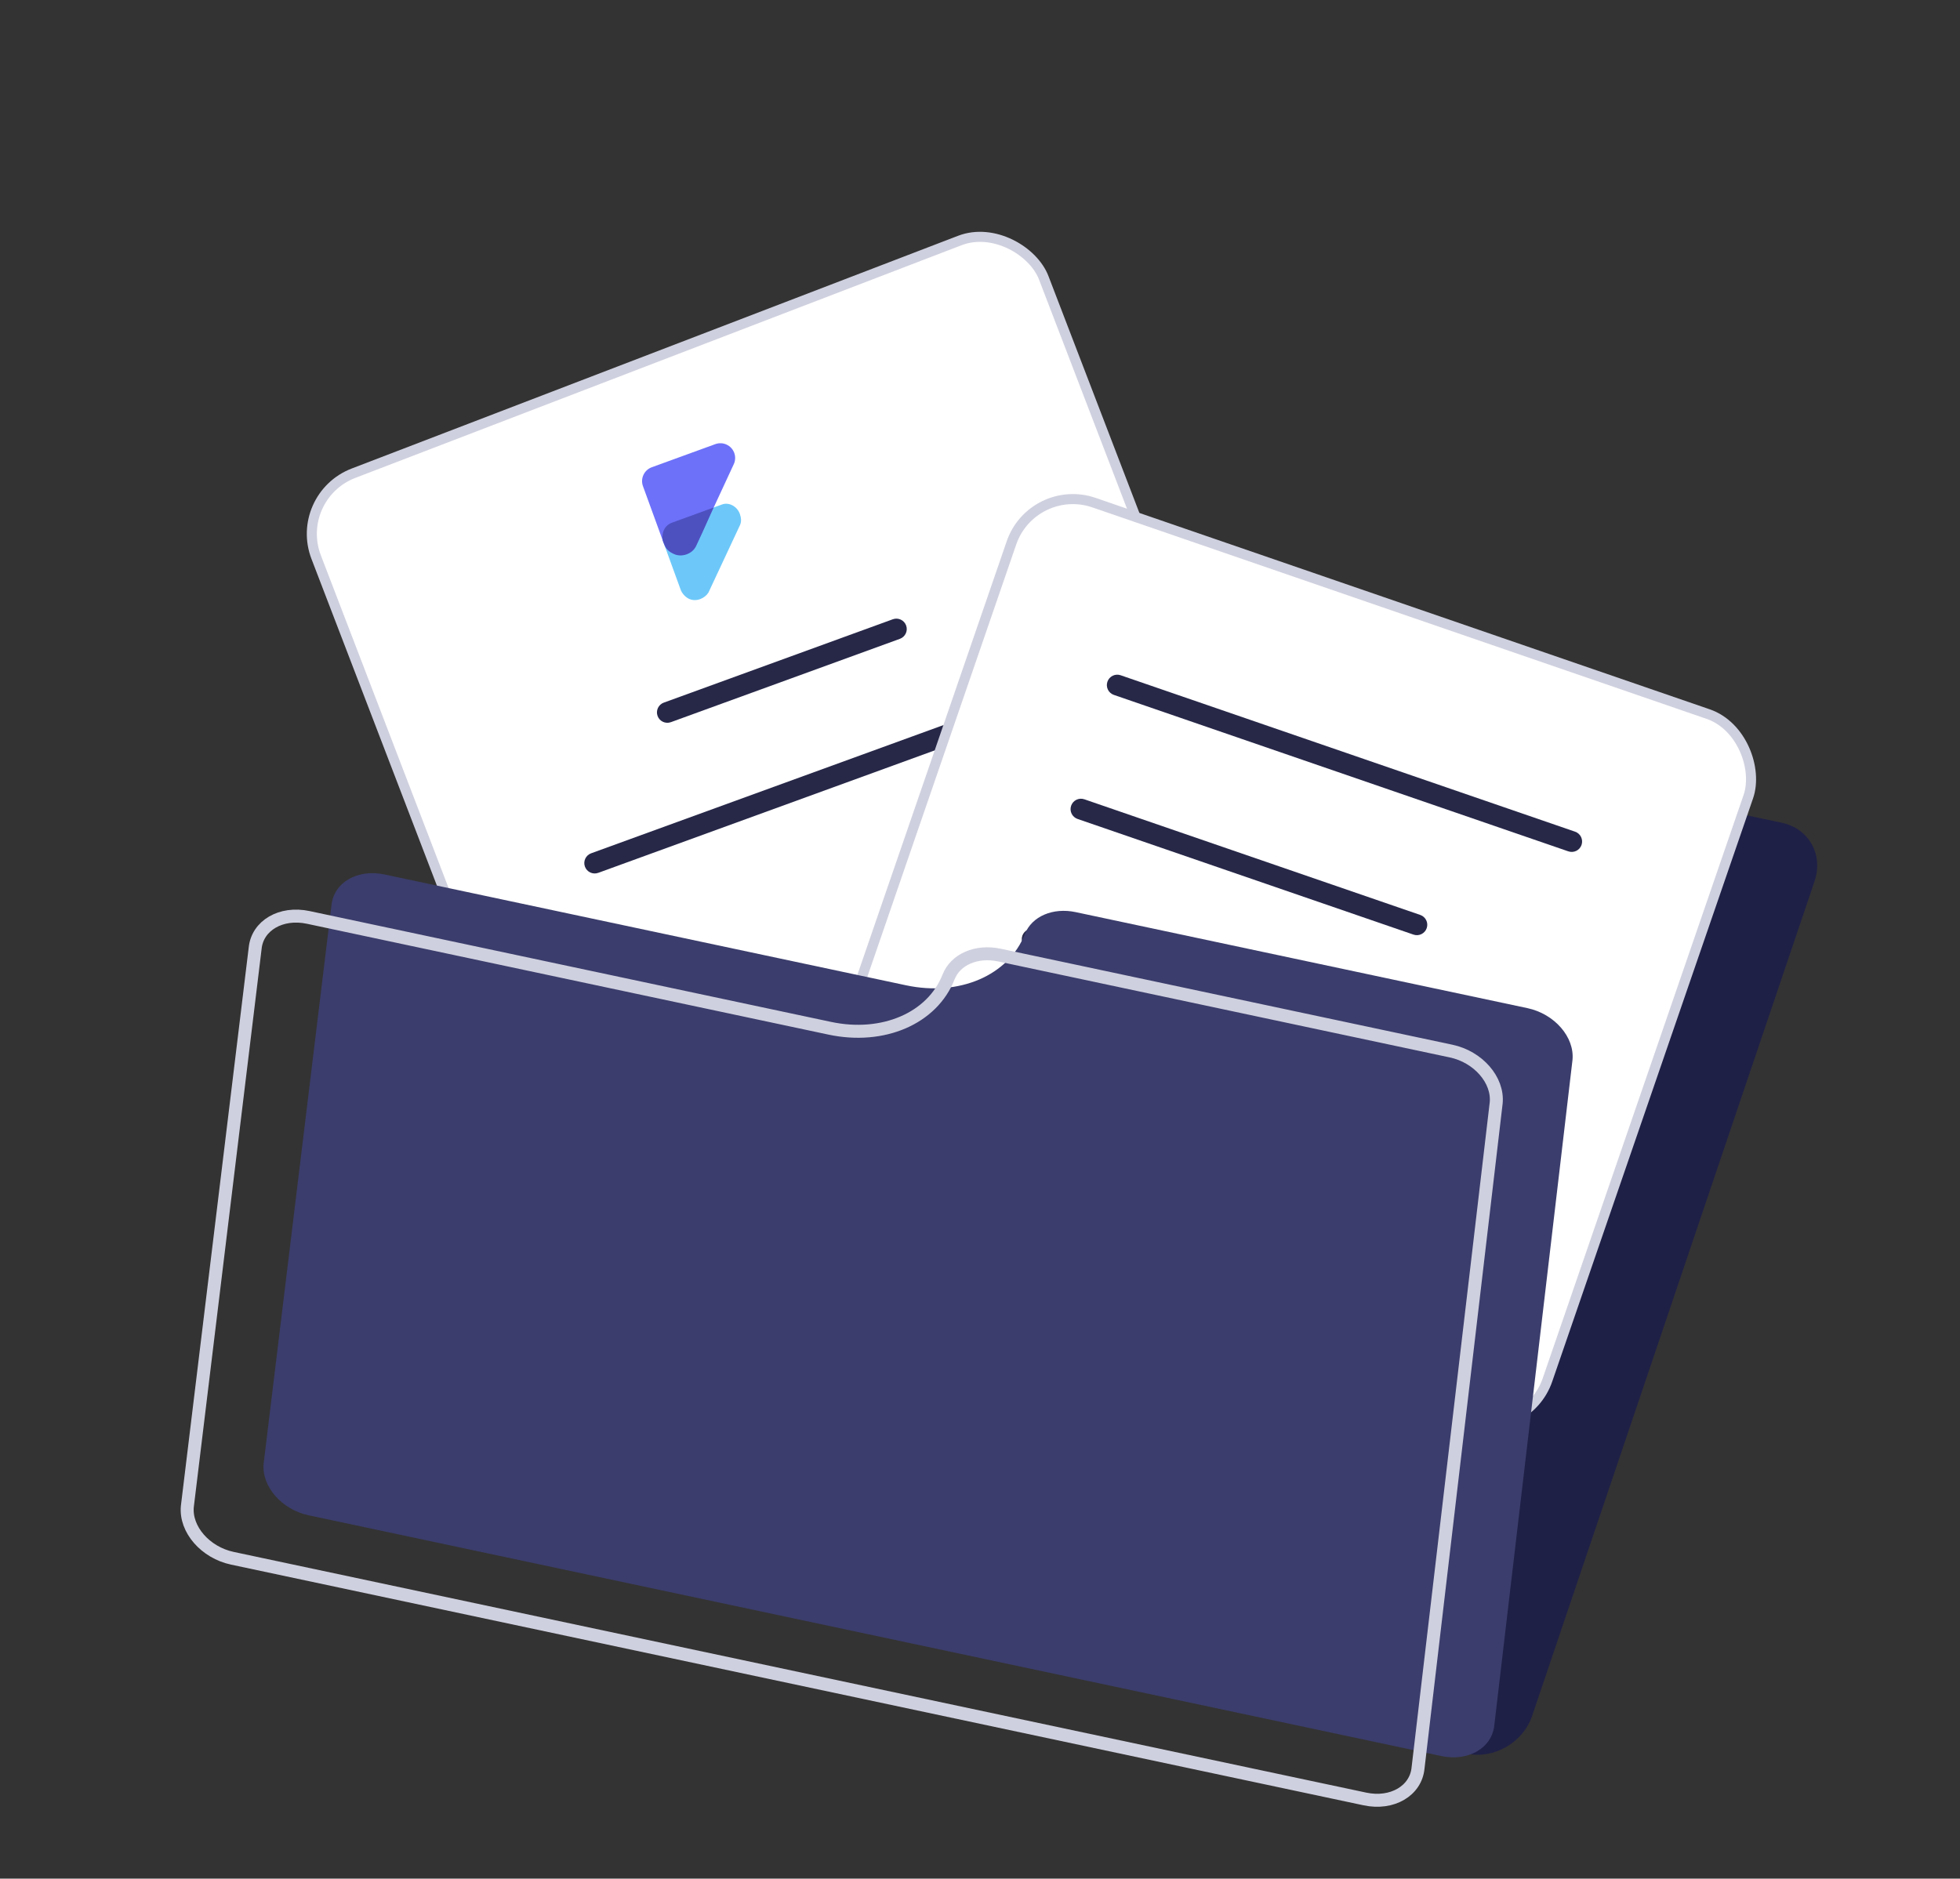
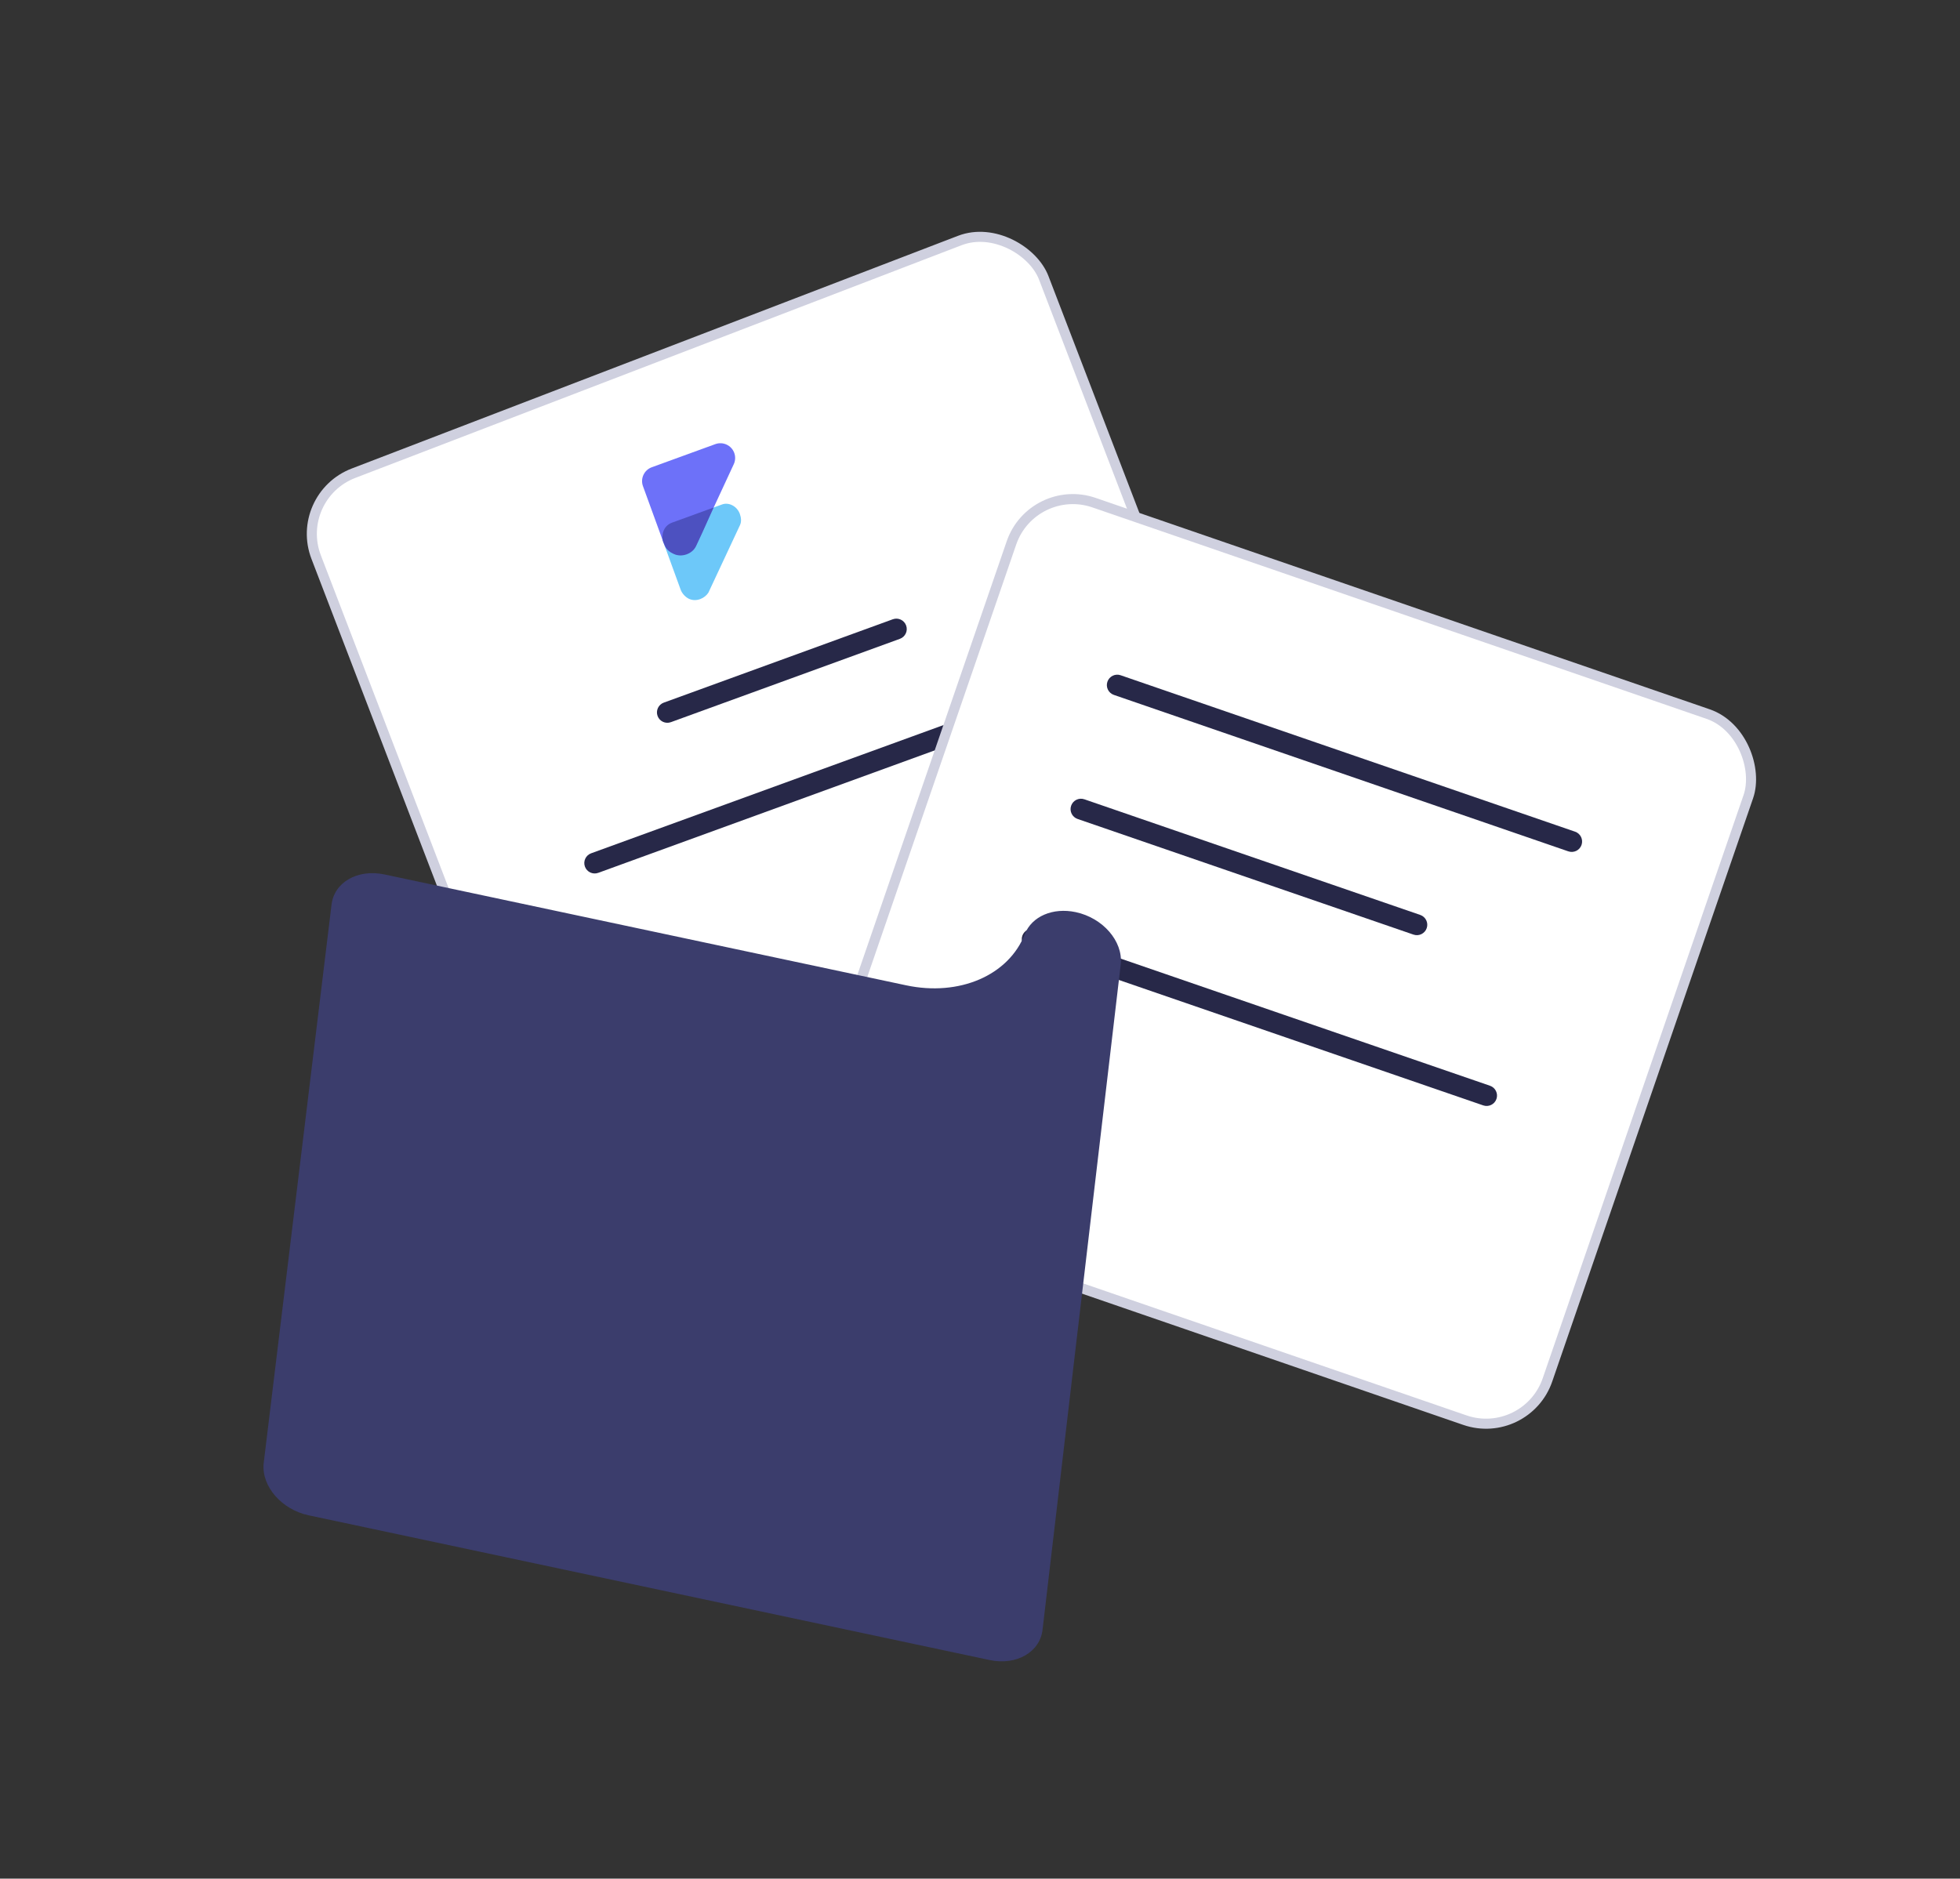
<svg xmlns="http://www.w3.org/2000/svg" width="145" height="139" viewBox="0 0 145 139">
  <rect x="0" y="0" width="145" height="139" fill="#333333" stroke="none" />
  <g fill="none" fill-rule="evenodd">
    <g>
      <g>
        <g>
-           <path fill="#1F2046" fill-rule="nonzero" d="M77.622 38.722c.587-1.69 2.226-2.888 3.953-2.888h34.164c2.047 0 3.513 1.666 3.27 3.724l-7.6 64.77c-.243 2.056-2.098 3.724-4.145 3.724H21.603c-2.047 0-3.514-1.665-3.271-3.723l6.471-55.136c.243-2.055 2.098-3.724 4.145-3.724h39.445c4.033 0 7.86-2.797 9.23-6.747z" transform="translate(-109 -2975) rotate(12 -14093.46 2130.876)" />
          <g>
            <g transform="translate(-109 -2975) rotate(12 -14093.46 2130.876) translate(.041 .387) rotate(-27 61.107 14.33)">
              <rect width="57.656" height="55.254" x="2.742" y="2.938" fill="#FFF" stroke="#CFD0DF" stroke-width=".744" rx="4.805" transform="rotate(-6 31.57 30.564)" />
              <path fill="#272848" fill-rule="nonzero" d="M22.602 27.149l18.03-.001c.424 0 .769.344.769.769 0 .425-.345.77-.77.77h-18.03c-.424 0-.769-.344-.769-.769 0-.425.345-.769.77-.77z" transform="rotate(-5 31.617 27.918)" />
              <path fill="#272848" fill-rule="nonzero" d="M14.488 35.65H52.61c.424 0 .769.343.769.768s-.345.77-.77.77l-38.123.001c-.425 0-.769-.344-.769-.769 0-.425.345-.77.77-.77z" transform="rotate(-5 33.549 36.42)" />
            </g>
          </g>
          <g transform="translate(-109 -2975) rotate(12 -14093.46 2130.876) rotate(13 -44.683 260.858)">
            <rect width="57.656" height="55.254" x="2.834" y="2.891" fill="#FFF" stroke="#CFD0DF" stroke-width=".744" rx="4.805" transform="rotate(-6 31.662 30.517)" />
            <path fill="#272848" fill-rule="nonzero" d="M12.05 14.433l35.556-.002c.424 0 .769.345.769.77 0 .425-.345.769-.77.769l-35.556.001c-.425 0-.77-.344-.77-.769.001-.425.345-.77.77-.77z" transform="rotate(-6 29.827 15.201)" />
            <path fill="#272848" fill-rule="nonzero" d="M14.288 34.129l35.557-.001c.424 0 .769.344.769.768 0 .426-.345.77-.77.77l-35.556.001c-.425 0-.77-.344-.77-.768.001-.426.345-.77.77-.77z" transform="rotate(-6 32.066 34.897)" />
            <path fill="#272848" fill-rule="nonzero" d="M13.52 24.37h26.282c.425 0 .77.344.77.769 0 .425-.345.77-.77.77H13.52c-.425 0-.77-.344-.77-.769 0-.425.345-.77.77-.77z" transform="rotate(-6 26.661 25.14)" />
          </g>
-           <path fill="#3B3D6C" fill-rule="nonzero" d="M62.675 55.534c.23-1.388 1.616-2.37 3.345-2.37h34.164c2.047 0 3.865 1.369 4.057 3.056l4.576 49.34c.193 1.687-1.311 3.056-3.362 3.056H19.794c-2.047 0-3.865-1.369-4.057-3.056l-3.679-41.435c-.192-1.688 1.312-3.056 3.362-3.056h39.445c4.033.003 7.274-2.293 7.81-5.535z" transform="translate(-109 -2975) rotate(12 -14093.46 2130.876)" />
-           <path stroke="#CFD0DF" stroke-width=".96" d="M57.814 59.816h0c.23-1.388 1.616-2.37 3.346-2.37h34.164c2.047 0 3.864 1.369 4.056 3.056l4.577 49.34c.192 1.687-1.312 3.056-3.363 3.056h-85.66c-2.048 0-3.865-1.369-4.058-3.056L7.197 68.407c-.192-1.688 1.312-3.056 3.362-3.056h39.445c4.034.003 7.274-2.293 7.81-5.535z" transform="translate(-109 -2975) rotate(12 -14093.46 2130.876)" />
+           <path fill="#3B3D6C" fill-rule="nonzero" d="M62.675 55.534c.23-1.388 1.616-2.37 3.345-2.37c2.047 0 3.865 1.369 4.057 3.056l4.576 49.34c.193 1.687-1.311 3.056-3.362 3.056H19.794c-2.047 0-3.865-1.369-4.057-3.056l-3.679-41.435c-.192-1.688 1.312-3.056 3.362-3.056h39.445c4.033.003 7.274-2.293 7.81-5.535z" transform="translate(-109 -2975) rotate(12 -14093.46 2130.876)" />
        </g>
        <g fill-rule="nonzero">
          <g>
            <g>
              <path fill="#6DC8F9" d="M1.086 4.365h3.93c.546-.014 1.016.498 1.016 1.098 0 .288-.069.587-.272.791L1.855 10.15c-.397.307-1.085.36-1.509-.063C.142 9.882 0 9.533 0 9.246V5.45c0-.6.486-1.086 1.086-1.086z" transform="translate(-109 -2975) rotate(12 -14093.46 2130.876) rotate(-32 62.725 -34.046)" />
              <path fill="#6D71F9" d="M1.091 0h5.004c.603 0 1.092.489 1.092 1.091 0 .29-.115.567-.32.772L2.101 6.65C1.675 7.076.772 6.927.346 6.5.141 6.297 0 5.975 0 5.686V1.09C0 .49.489 0 1.091 0z" transform="translate(-109 -2975) rotate(12 -14093.46 2130.876) rotate(-32 62.725 -34.046)" />
              <path fill="#4D51C0" d="M4.365 4.365C3.233 5.541 2.503 6.286 2.175 6.6c-.492.471-1.304.426-1.73 0-.205-.204-.42-.501-.42-.79L0 5.45c0-.383.34-1.081 1.086-1.086.498-.003 1.59-.003 3.279 0z" transform="translate(-109 -2975) rotate(12 -14093.46 2130.876) rotate(-32 62.725 -34.046)" />
            </g>
          </g>
        </g>
      </g>
    </g>
  </g>
</svg>